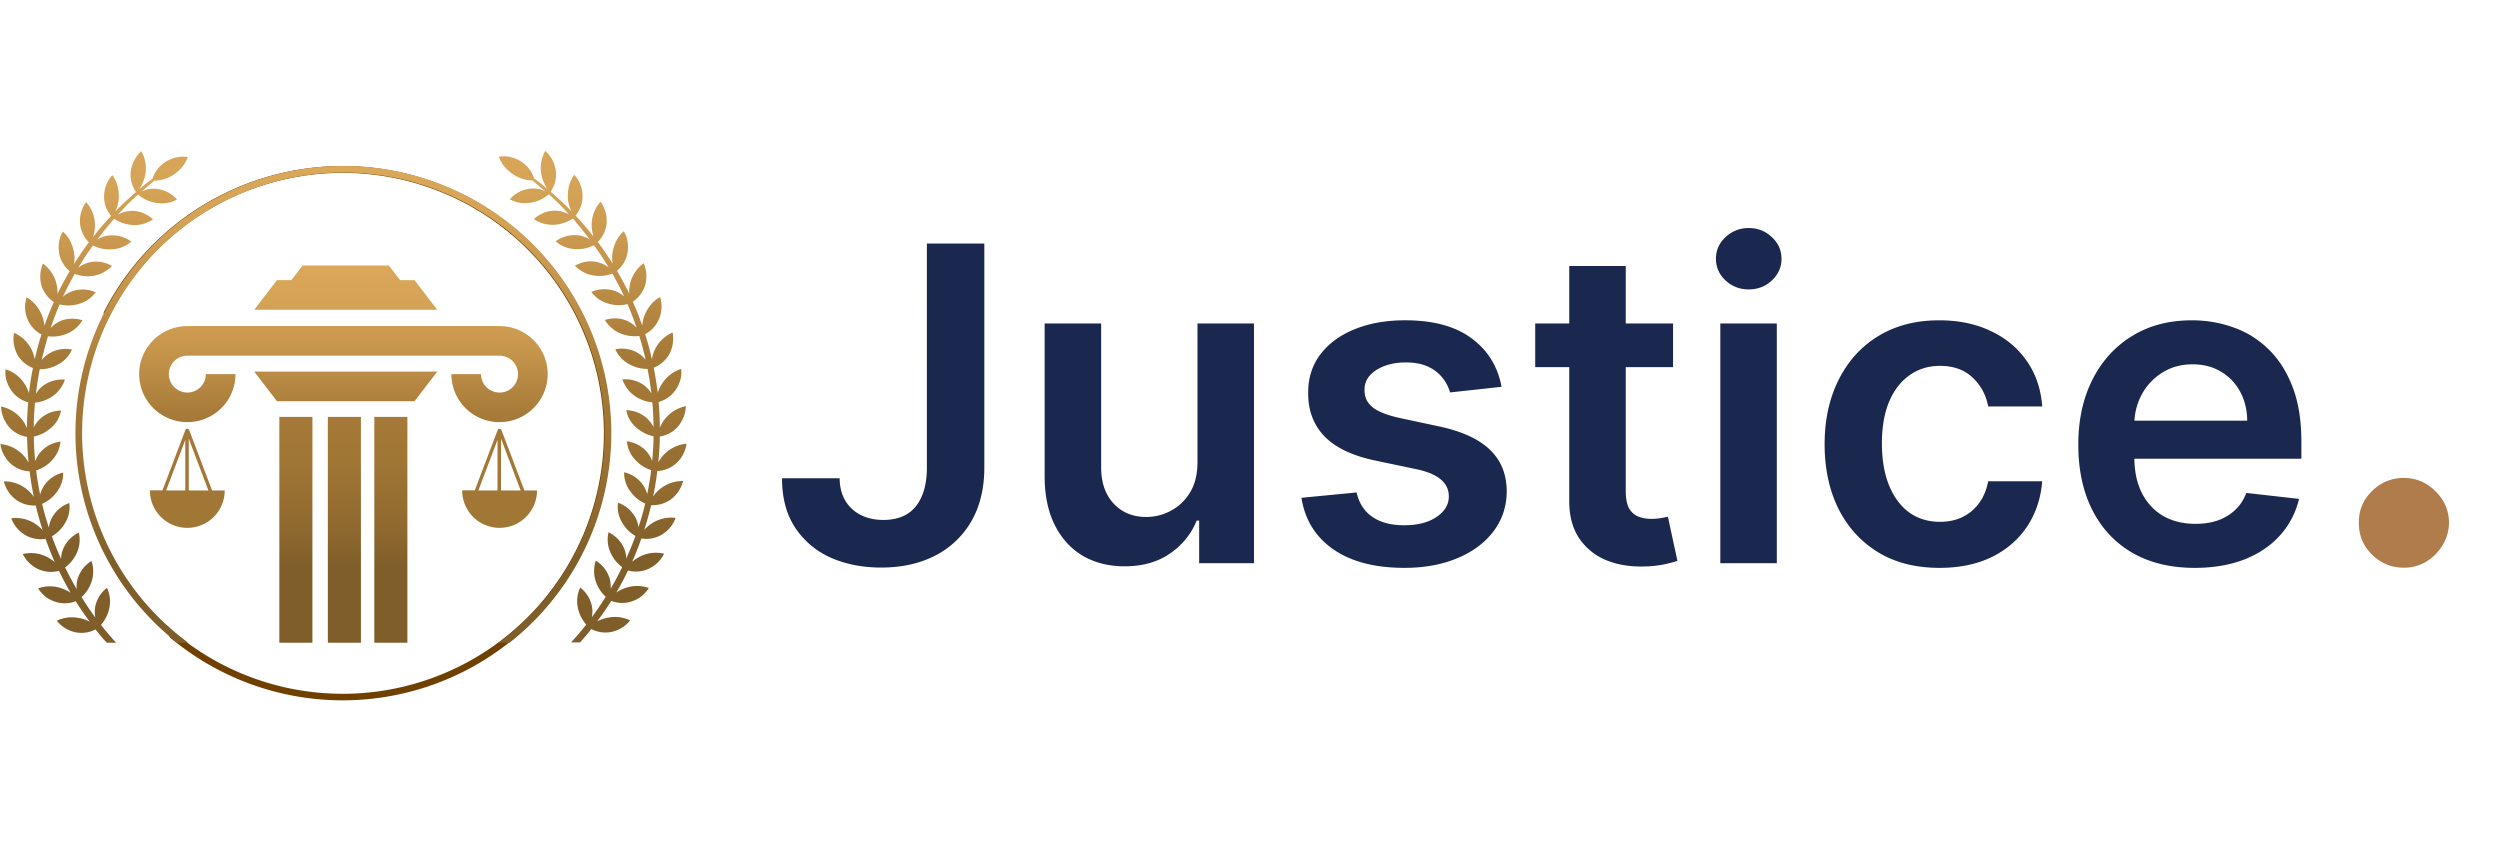
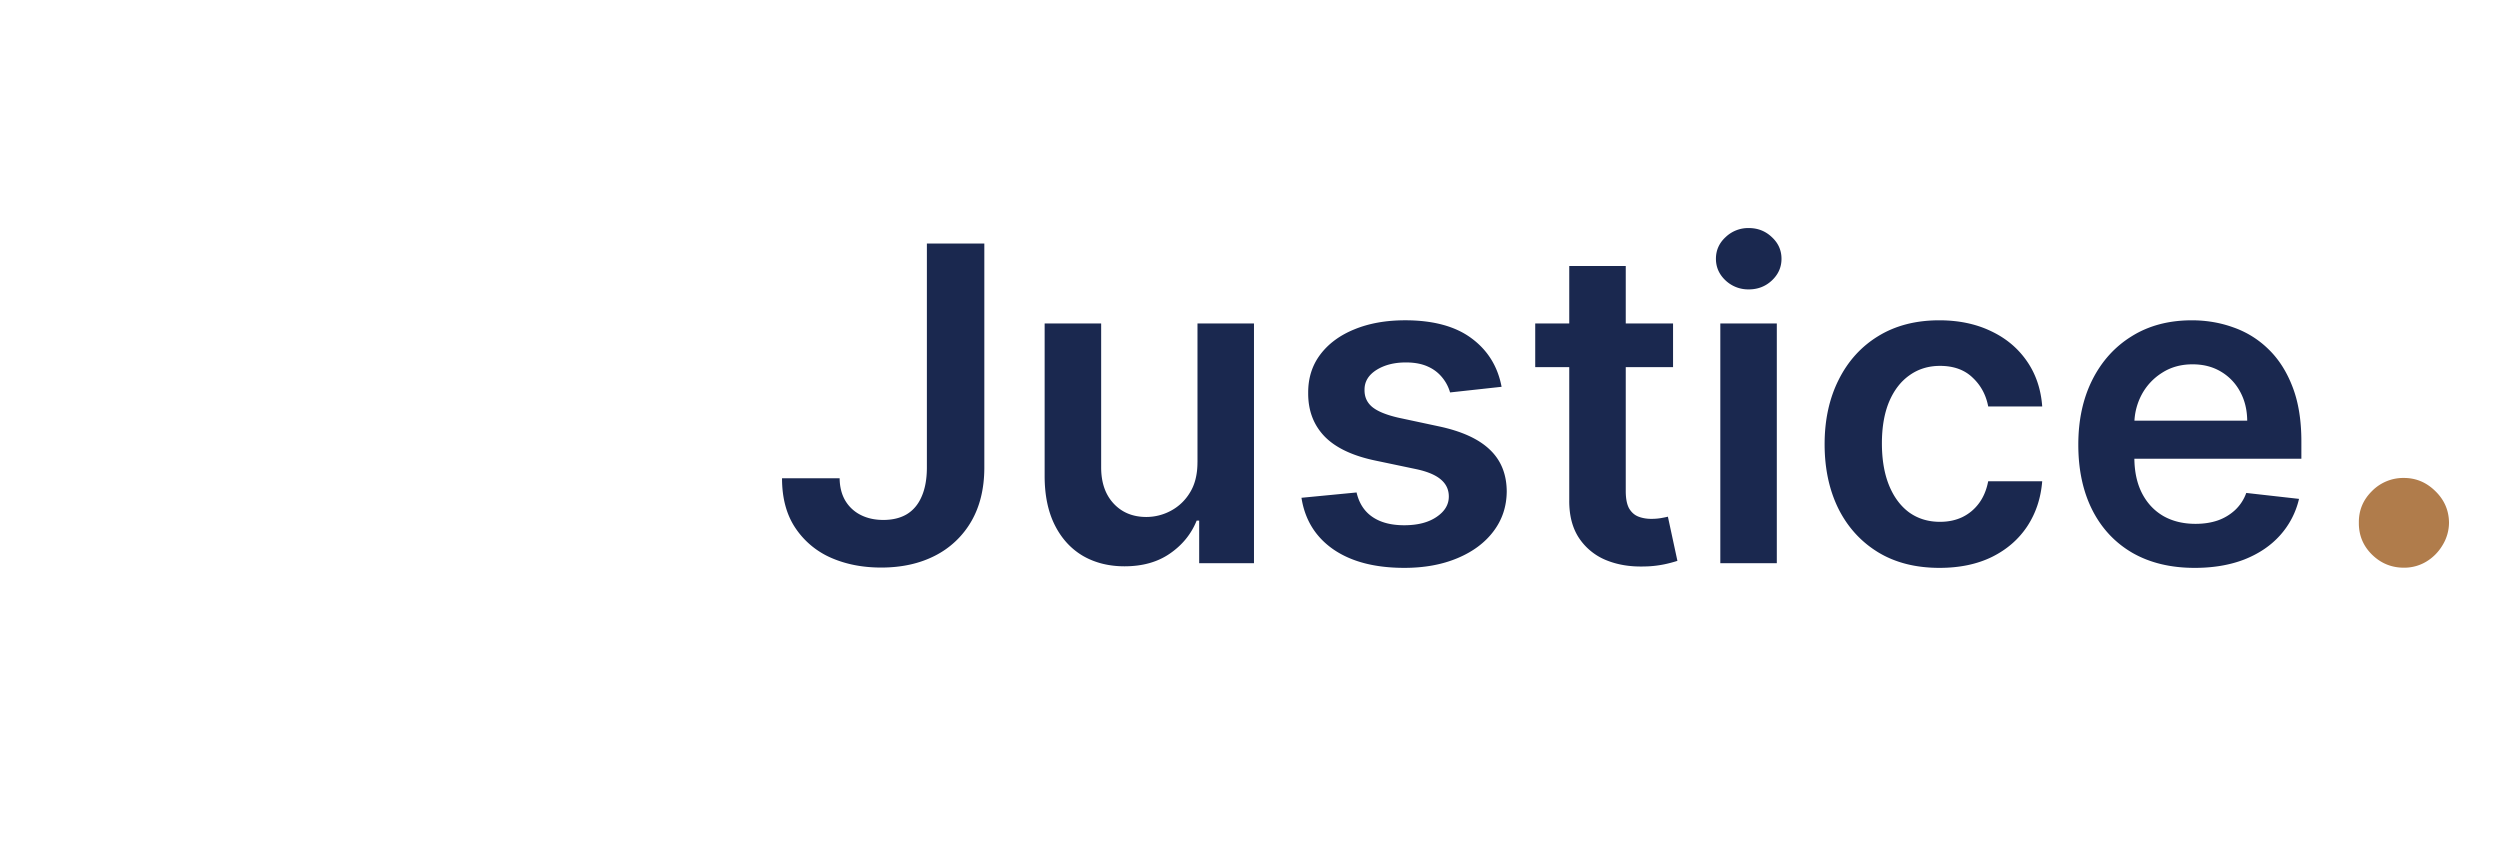
<svg xmlns="http://www.w3.org/2000/svg" width="182" height="62" fill="none">
  <path fill="#1A284F" d="M67.477 17.727h4.182v16.364c-.008 1.5-.326 2.792-.955 3.875a6.377 6.377 0 0 1-2.636 2.489c-1.121.575-2.428.863-3.92.863-1.364 0-2.591-.242-3.682-.727a5.999 5.999 0 0 1-2.58-2.182c-.636-.962-.954-2.159-.954-3.59h4.193c.008.628.144 1.17.41 1.624a2.72 2.72 0 0 0 1.124 1.046c.477.242 1.027.363 1.648.363.674 0 1.246-.14 1.716-.42.47-.288.826-.712 1.068-1.273.25-.56.379-1.25.386-2.068V17.727zm19.7 15.932V23.546h4.113V41H87.3v-3.102h-.182c-.394.977-1.041 1.776-1.943 2.397-.894.622-1.996.932-3.307.932-1.144 0-2.155-.253-3.034-.761-.871-.515-1.553-1.261-2.045-2.239-.493-.985-.739-2.174-.739-3.568V23.546h4.114v10.477c0 1.106.303 1.985.909 2.636.606.652 1.401.977 2.386.977a3.77 3.77 0 0 0 1.762-.443 3.582 3.582 0 0 0 1.397-1.318c.371-.59.557-1.33.557-2.216zm22.138-5.5-3.75.41a3.012 3.012 0 0 0-.556-1.069 2.773 2.773 0 0 0-1.046-.807c-.439-.204-.977-.307-1.614-.307-.856 0-1.575.186-2.159.557-.575.371-.86.852-.852 1.443-.007.508.178.92.557 1.239.386.318 1.023.58 1.909.784l2.977.637c1.652.355 2.879.92 3.682 1.693.811.772 1.22 1.784 1.227 3.034-.007 1.098-.329 2.068-.966 2.909-.628.833-1.503 1.485-2.625 1.954-1.121.47-2.409.705-3.863.705-2.137 0-3.856-.447-5.16-1.341-1.302-.901-2.079-2.155-2.329-3.761l4.011-.387c.182.788.569 1.383 1.16 1.784.591.402 1.359.603 2.306.603.978 0 1.762-.201 2.353-.603.598-.401.897-.897.897-1.488 0-.5-.193-.913-.579-1.239-.379-.326-.97-.576-1.773-.75l-2.977-.625c-1.674-.348-2.913-.935-3.716-1.761-.803-.834-1.2-1.887-1.193-3.16-.008-1.075.284-2.007.875-2.795.598-.795 1.428-1.409 2.488-1.84 1.069-.44 2.3-.66 3.694-.66 2.045 0 3.655.436 4.829 1.307 1.182.871 1.913 2.05 2.193 3.534zm12.483-4.613v3.181h-10.034v-3.181h10.034zm-7.557-4.182h4.114V35.75c0 .553.083.977.25 1.273.174.288.402.485.682.59.28.107.591.16.932.16.257 0 .492-.02.704-.057.22-.038.387-.072.5-.102l.693 3.216a9.357 9.357 0 0 1-.943.25 7.706 7.706 0 0 1-1.477.159c-1.03.03-1.958-.125-2.784-.466a4.33 4.33 0 0 1-1.966-1.614c-.477-.727-.712-1.636-.705-2.727V19.364zM125.239 41V23.546h4.113V41h-4.113zm2.068-19.932a2.4 2.4 0 0 1-1.682-.648c-.47-.439-.705-.966-.705-1.58 0-.62.235-1.147.705-1.579a2.378 2.378 0 0 1 1.682-.659c.659 0 1.22.22 1.682.66.469.431.704.958.704 1.579 0 .613-.235 1.14-.704 1.58-.462.431-1.023.647-1.682.647zm13.889 20.273c-1.742 0-3.239-.383-4.489-1.148-1.242-.765-2.2-1.822-2.875-3.17-.666-1.356-1-2.917-1-4.682 0-1.773.341-3.337 1.023-4.693.682-1.364 1.644-2.424 2.886-3.182 1.25-.765 2.728-1.148 4.432-1.148 1.417 0 2.671.261 3.762.784 1.098.515 1.973 1.247 2.625 2.194.651.939 1.022 2.037 1.113 3.295h-3.932c-.159-.841-.537-1.542-1.136-2.102-.591-.569-1.382-.853-2.375-.853-.841 0-1.579.228-2.216.682-.636.447-1.132 1.091-1.488 1.932-.349.84-.523 1.849-.523 3.023 0 1.19.174 2.212.523 3.068.348.848.837 1.504 1.465 1.966.637.454 1.383.682 2.239.682.606 0 1.148-.114 1.625-.341.485-.235.89-.572 1.216-1.012.326-.439.549-.973.67-1.602h3.932c-.098 1.235-.462 2.33-1.091 3.284-.628.947-1.484 1.69-2.568 2.227-1.083.53-2.356.796-3.818.796zm18.582 0c-1.75 0-3.261-.364-4.534-1.091-1.265-.735-2.238-1.773-2.92-3.114-.682-1.348-1.023-2.935-1.023-4.761 0-1.796.341-3.371 1.023-4.727.689-1.364 1.651-2.424 2.886-3.182 1.235-.765 2.686-1.148 4.352-1.148 1.076 0 2.091.174 3.046.523a6.87 6.87 0 0 1 2.545 1.59c.743.72 1.326 1.637 1.75 2.75.425 1.107.637 2.425.637 3.955v1.262h-14.307v-2.773h10.364c-.008-.788-.178-1.489-.512-2.102a3.718 3.718 0 0 0-1.397-1.466c-.591-.356-1.281-.534-2.069-.534-.841 0-1.579.204-2.216.613a4.229 4.229 0 0 0-1.488 1.591 4.565 4.565 0 0 0-.534 2.148v2.42c0 1.016.185 1.887.557 2.614.371.72.89 1.273 1.556 1.66.667.378 1.447.567 2.341.567.599 0 1.14-.083 1.625-.25a3.608 3.608 0 0 0 1.262-.761 3.16 3.16 0 0 0 .806-1.239l3.841.432a5.982 5.982 0 0 1-1.386 2.66c-.674.75-1.538 1.333-2.591 1.75-1.053.408-2.258.613-3.614.613z" />
  <path fill="#B07C4B" d="M175.006 41.328c-.904 0-1.68-.318-2.326-.954-.647-.637-.965-1.412-.955-2.327-.01-.895.308-1.66.955-2.297a3.197 3.197 0 0 1 2.326-.955c.875 0 1.636.319 2.282.955.657.636.99 1.402 1 2.297a3.175 3.175 0 0 1-.478 1.655 3.426 3.426 0 0 1-1.193 1.194 3.104 3.104 0 0 1-1.611.432z" />
  <g clip-path="url(#a)">
    <path fill="url(#b)" d="M22.744 30.35h-2.408v16.439h2.408v-16.44z" />
    <path fill="url(#c)" d="M26.275 30.35h-2.408v16.439h2.408v-16.44z" />
-     <path fill="url(#d)" d="M29.658 46.789v-16.44H27.25v16.44" />
    <path fill="url(#e)" d="M36.366 23.74H13.639a3.513 3.513 0 0 0-3.24 2.158 3.486 3.486 0 0 0 .76 3.81 3.51 3.51 0 0 0 3.821.757 3.503 3.503 0 0 0 1.574-1.287c.385-.575.59-1.251.59-1.943h-2.159a1.34 1.34 0 0 1-.83 1.24 1.35 1.35 0 0 1-1.837-.978 1.339 1.339 0 0 1 .573-1.378 1.35 1.35 0 0 1 .748-.226h22.727a1.35 1.35 0 0 1 1.244.829 1.34 1.34 0 0 1-.981 1.83 1.35 1.35 0 0 1-1.383-.57 1.34 1.34 0 0 1-.226-.747h-2.16a3.5 3.5 0 0 0 .59 1.943 3.504 3.504 0 0 0 3.6 1.486 3.51 3.51 0 0 0 1.795-.957 3.493 3.493 0 0 0 .76-3.81 3.513 3.513 0 0 0-3.24-2.158z" />
    <path fill="url(#f)" d="M31.83 27.055H18.509l1.655 2.154h10.013l1.655-2.154z" />
    <path fill="url(#g)" d="M30.176 20.393h-1.048l-.817-1.065h-6.283l-.817 1.065h-1.048l-1.655 2.154H31.83l-1.655-2.154z" />
    <path fill="url(#h)" d="M39.09 35.704h-.916l-1.667-4.395a.13.13 0 0 0-.09-.076.116.116 0 0 0-.068-.022.122.122 0 0 0-.118.092l-1.667 4.395h-.916v.014c0 .72.287 1.41.798 1.92a2.727 2.727 0 0 0 3.85 0c.51-.51.798-1.2.798-1.92l-.004-.008zm-1.186 0h-1.429V31.93l1.429 3.774zm-1.685-3.68v3.68h-1.392l1.392-3.68z" />
    <path fill="url(#i)" d="M16.355 35.704h-.915l-1.667-4.395a.124.124 0 0 0-.09-.076.115.115 0 0 0-.068-.022.122.122 0 0 0-.119.092l-1.666 4.395h-.916v.014c0 .72.287 1.41.797 1.92a2.727 2.727 0 0 0 3.851 0c.51-.51.797-1.2.797-1.92l-.004-.008zm-1.186 0h-1.428V31.93l1.428 3.774zm-1.68-3.68v3.68h-1.393l1.393-3.68z" />
    <path fill="#704001" d="m7.547 22.756.148.734a.226.226 0 0 0 .076-.086 18.985 18.985 0 0 1 7.97-8.45 19.063 19.063 0 0 1 22 2.566 18.949 18.949 0 0 1 5.8 10.056 18.91 18.91 0 0 1-1.16 11.541 18.98 18.98 0 0 1-7.685 8.71 19.061 19.061 0 0 1-22.074-1.84 6.395 6.395 0 0 1-.431-.399l.164.8a19.55 19.55 0 0 0 22.53 1.883 19.468 19.468 0 0 0 7.888-8.84 19.399 19.399 0 0 0 1.29-11.763 19.435 19.435 0 0 0-5.784-10.331 19.554 19.554 0 0 0-22.404-3.02 19.477 19.477 0 0 0-8.328 8.427v.012z" />
    <path fill="url(#j)" d="M12.9 46.789h.752a.221.221 0 0 0-.072-.09 18.966 18.966 0 0 1-6.723-9.468 18.912 18.912 0 0 1 .065-11.601 18.967 18.967 0 0 1 6.83-9.393 19.057 19.057 0 0 1 22.153-.24 18.97 18.97 0 0 1 7.032 9.241 18.913 18.913 0 0 1 .32 11.597 18.963 18.963 0 0 1-6.515 9.612 8.466 8.466 0 0 1-.473.342h.825a19.447 19.447 0 0 0 6.63-9.814 19.396 19.396 0 0 0-.302-11.829 19.455 19.455 0 0 0-7.12-9.465 19.544 19.544 0 0 0-11.304-3.6 19.543 19.543 0 0 0-11.304 3.6 19.455 19.455 0 0 0-7.12 9.465 19.397 19.397 0 0 0-.302 11.829 19.447 19.447 0 0 0 6.629 9.814z" />
-     <path fill="url(#k)" d="M7.77 46.789h.682c-.38-.42-.752-.85-1.102-1.297.31-.352.522-.78.613-1.24a2.306 2.306 0 0 0-.176-1.459 2.319 2.319 0 0 0-.846 1.33 2.192 2.192 0 0 0 0 .832 21 21 0 0 1-1.002-1.486 2.642 2.642 0 0 0 .74-1.163 2.28 2.28 0 0 0 .104-.761 1.968 1.968 0 0 0-.126-.707c-.46.286-.808.72-.984 1.232a2.124 2.124 0 0 0-.09.811 24.18 24.18 0 0 1-.84-1.568c.375-.28.67-.652.858-1.08.204-.46.252-.972.136-1.46a2.32 2.32 0 0 0-1.108 1.116 1.94 1.94 0 0 0-.18.799c-.2-.428-.375-.86-.543-1.295-.044-.117-.084-.233-.128-.351.407-.237.743-.577.973-.987.258-.431.362-.937.295-1.434-.51.175-.941.526-1.216.988a1.95 1.95 0 0 0-.273.8 22.083 22.083 0 0 1-.493-1.728c.434-.19.807-.494 1.08-.88.306-.4.467-.894.457-1.398a2.283 2.283 0 0 0-1.322.853c-.16.218-.28.463-.353.723a.338.338 0 0 1 0 .044 22.17 22.17 0 0 1-.294-1.776c.45-.143.854-.405 1.168-.757.177-.19.321-.41.426-.647.092-.222.151-.455.177-.693A2.288 2.288 0 0 0 3 32.855c-.194.21-.343.458-.438.727a22.59 22.59 0 0 1-.1-1.798c.461-.098.89-.314 1.242-.627.388-.324.65-.774.739-1.27a2.29 2.29 0 0 0-1.465.553c-.214.188-.39.416-.519.67 0-.598.034-1.198.089-1.797a2.692 2.692 0 0 0 1.31-.49c.21-.15.393-.334.54-.545.14-.196.25-.41.33-.637a2.34 2.34 0 0 0-1.537.4c-.234.169-.43.384-.577.633.07-.6.166-1.199.282-1.798.471.009.936-.112 1.342-.35.45-.233.804-.614 1.002-1.079a2.312 2.312 0 0 0-1.556.226c-.24.13-.453.301-.63.508a.271.271 0 0 0-.02.03c.134-.584.288-1.16.461-1.73a2.72 2.72 0 0 0 1.403-.2 2.37 2.37 0 0 0 1.104-.967 2.489 2.489 0 0 0-.788-.112c-.275 0-.548.055-.801.164-.278.12-.527.297-.731.52.2-.584.418-1.162.66-1.727.469.119.961.103 1.421-.044a2.254 2.254 0 0 0 1.202-.837 2.32 2.32 0 0 0-1.569-.118 2.107 2.107 0 0 0-.723.364c-.034.028-.064.058-.094.086.26-.567.549-1.123.858-1.668.46.17.957.213 1.44.124a2.357 2.357 0 0 0 1.008-.468c.096-.07.185-.15.266-.238a2.502 2.502 0 0 0-.745-.28 2.181 2.181 0 0 0-1.705.4c.188-.313.383-.622.585-.927.156-.231.319-.457.48-.683.44.226.934.321 1.425.276a2.25 2.25 0 0 0 1.365-.56 2.323 2.323 0 0 0-1.509-.45 2.127 2.127 0 0 0-.783.2 2.587 2.587 0 0 0-.189.113 30.16 30.16 0 0 1 1.23-1.523c.423.283.917.441 1.425.458.259.007.518-.028.765-.104.114-.04.225-.086.333-.14.109-.048.214-.107.312-.174a2.514 2.514 0 0 0-.669-.433 2.052 2.052 0 0 0-.787-.18 2.18 2.18 0 0 0-1.094.268c.144-.158.286-.32.437-.472.324-.35.669-.673 1.024-.987.389.34.87.555 1.384.618.5.08 1.011-.01 1.452-.256a2.308 2.308 0 0 0-1.376-.76 2.113 2.113 0 0 0-.801.029 2.02 2.02 0 0 0-.411.162c.31-.27.625-.536.936-.8.5-.006.988-.16 1.402-.441.239-.159.453-.351.637-.571a2.44 2.44 0 0 0 .4-.712 3.144 3.144 0 0 0-.434-.03 2.487 2.487 0 0 0-1.236.414 2.24 2.24 0 0 0-.902 1.199c-.12.086-.24.176-.36.265-.2.162-.401.328-.601.494.086-.126.16-.26.222-.4.118-.247.197-.511.234-.783a2.536 2.536 0 0 0-.306-1.582c-.427.385-.701.91-.773 1.478A2.257 2.257 0 0 0 9.9 13.98a24.45 24.45 0 0 0-1.512 1.42 2.48 2.48 0 0 0 .262-1.115 2.98 2.98 0 0 0-.116-.823 2.394 2.394 0 0 0-.355-.711 2.62 2.62 0 0 0-.26.334c-.075.12-.137.25-.184.383a2.39 2.39 0 0 0-.159.841 2.17 2.17 0 0 0 .511 1.41c-.334.356-.657.72-.966 1.097-.116.14-.224.286-.338.43.024-.08.046-.162.062-.244a2.66 2.66 0 0 0 .06-.815 2.538 2.538 0 0 0-.637-1.48 2.392 2.392 0 0 0-.44 1.608c.06.5.285.968.64 1.326a22.632 22.632 0 0 0-1.082 1.579c.056-.32.048-.647-.022-.963a2.89 2.89 0 0 0-.29-.78 2.367 2.367 0 0 0-.497-.619 2.76 2.76 0 0 0-.184.38 2.456 2.456 0 0 0-.072 1.27c.103.484.368.917.75 1.231-.32.543-.618 1.095-.889 1.658v-.102c.003-.27-.037-.54-.116-.799a2.531 2.531 0 0 0-.94-1.308 2.39 2.39 0 0 0-.086 1.664c.162.463.47.862.878 1.136-.252.57-.48 1.146-.685 1.73-.023-.3-.1-.595-.227-.869a2.97 2.97 0 0 0-.448-.699 2.403 2.403 0 0 0-.621-.5 2.283 2.283 0 0 0 .106 1.669c.201.442.545.804.977 1.029-.2.599-.35 1.198-.49 1.822 0-.034-.012-.066-.02-.1a2.432 2.432 0 0 0-.287-.763 2.53 2.53 0 0 0-1.202-1.077 2.443 2.443 0 0 0 .274 1.642c.259.417.645.74 1.102.92a23 23 0 0 0-.292 1.829 2.577 2.577 0 0 0-.4-.8 2.486 2.486 0 0 0-1.3-.936c-.03.282-.004.567.075.839.084.276.215.534.389.765.294.39.71.67 1.182.799a23.57 23.57 0 0 0-.09 1.882 2.412 2.412 0 0 0-.485-.777 2.58 2.58 0 0 0-1.403-.8c.026.572.25 1.118.631 1.545.336.356.782.59 1.267.665.012.627.05 1.255.112 1.878A2.616 2.616 0 0 0 .03 32.324c.033.28.121.552.259.799.135.251.314.477.529.667.375.318.846.503 1.338.525.077.623.18 1.243.308 1.858l-.058-.08a2.46 2.46 0 0 0-.587-.573 2.58 2.58 0 0 0-1.542-.478 2.4 2.4 0 0 0 .943 1.377c.407.272.891.405 1.38.38.145.603.313 1.202.504 1.797a2.868 2.868 0 0 0-.698-.56A2.56 2.56 0 0 0 .82 37.73c.2.54.588.989 1.093 1.265.43.227.923.308 1.403.231.2.574.425 1.14.673 1.697a2.952 2.952 0 0 0-.725-.452 2.537 2.537 0 0 0-1.603-.136c.254.518.69.924 1.226 1.141.446.178.939.207 1.403.082.262.541.545 1.077.849 1.598a2.61 2.61 0 0 0-.761-.358 2.507 2.507 0 0 0-1.603.036c.154.239.346.45.569.626.232.17.492.297.77.375a2.173 2.173 0 0 0 1.396-.066c.32.512.667 1.01 1.03 1.497a2.49 2.49 0 0 0-.802-.276 2.523 2.523 0 0 0-1.603.2c.357.45.869.755 1.437.853.474.078.96 0 1.386-.222.245.33.521.651.814.969z" />
    <path fill="url(#l)" d="M37.368 12.696c.414.281.902.435 1.403.441.31.27.625.536.935.8a2.067 2.067 0 0 0-.41-.162 2.113 2.113 0 0 0-.802-.028 2.308 2.308 0 0 0-1.376.759 2.25 2.25 0 0 0 1.452.256 2.585 2.585 0 0 0 1.385-.618c.354.314.699.638 1.023.987.15.152.293.314.437.472a2.18 2.18 0 0 0-1.094-.268 2.06 2.06 0 0 0-.787.18 2.54 2.54 0 0 0-.67.433c.1.067.204.126.313.174.108.054.22.1.333.14.248.076.506.111.765.104a2.724 2.724 0 0 0 1.425-.458c.43.49.84 1 1.23 1.523a2.59 2.59 0 0 0-.188-.112 2.127 2.127 0 0 0-.784-.2 2.323 2.323 0 0 0-1.508.45c.378.334.859.53 1.364.559.491.045.986-.05 1.424-.276.163.226.325.452.481.683.202.304.397.613.585.927a2.18 2.18 0 0 0-1.705-.4 2.503 2.503 0 0 0-.745.28c.081.088.17.167.267.238a2.285 2.285 0 0 0 1.02.463c.482.09.98.048 1.44-.123.308.545.6 1.1.857 1.668-.03-.028-.06-.058-.094-.086a2.107 2.107 0 0 0-.723-.364 2.32 2.32 0 0 0-1.569.118c.299.407.726.702 1.212.837.46.147.952.163 1.42.044.243.566.463 1.143.662 1.726a2.155 2.155 0 0 0-.731-.52 2.033 2.033 0 0 0-.792-.163 2.486 2.486 0 0 0-.787.112c.256.43.642.77 1.104.967.441.19.925.258 1.402.2a25.4 25.4 0 0 1 .46 1.73l-.02-.03a2.202 2.202 0 0 0-.628-.508 2.312 2.312 0 0 0-1.557-.226 2.19 2.19 0 0 0 1.002 1.08c.406.237.87.358 1.342.349.116.6.212 1.198.283 1.798a2.093 2.093 0 0 0-.577-.634 2.34 2.34 0 0 0-1.537-.4c.08.228.19.442.328.638.149.211.332.395.541.546a2.7 2.7 0 0 0 1.31.489c.055.6.083 1.199.089 1.798a2.227 2.227 0 0 0-.519-.671 2.285 2.285 0 0 0-1.465-.554c.09.497.35.947.74 1.27.352.314.78.53 1.242.628 0 .6-.042 1.199-.1 1.798a2.117 2.117 0 0 0-.44-.727 2.288 2.288 0 0 0-1.401-.705c.025.238.084.471.176.693.105.238.25.456.427.647.314.352.717.614 1.168.757-.075.6-.173 1.189-.295 1.776a.322.322 0 0 1 0-.044 2.227 2.227 0 0 0-.352-.723 2.283 2.283 0 0 0-1.323-.853c-.01.504.15.997.457 1.398.273.386.646.69 1.08.88-.14.581-.305 1.157-.493 1.727a1.951 1.951 0 0 0-.272-.799 2.278 2.278 0 0 0-1.217-.988 2.219 2.219 0 0 0 .295 1.434c.23.41.566.75.974.987-.044.118-.084.233-.129.351-.168.436-.35.867-.542 1.295a1.94 1.94 0 0 0-.18-.8A2.32 2.32 0 0 0 44.3 38.75a2.291 2.291 0 0 0 .137 1.46c.186.429.482.801.857 1.081-.26.533-.54 1.056-.84 1.568a2.121 2.121 0 0 0-.09-.81 2.353 2.353 0 0 0-.983-1.233 1.97 1.97 0 0 0-.127.707 2.28 2.28 0 0 0 .105.761 2.643 2.643 0 0 0 .739 1.163 24.9 24.9 0 0 1-1.012 1.486 2.188 2.188 0 0 0 0-.831 2.318 2.318 0 0 0-.845-1.33 2.306 2.306 0 0 0-.177 1.458c.092.46.303.888.613 1.24-.35.448-.72.877-1.102 1.297h.652c.284-.318.56-.64.825-.971.426.223.913.3 1.386.222a2.34 2.34 0 0 0 1.437-.853 2.523 2.523 0 0 0-1.603-.2 2.49 2.49 0 0 0-.801.276c.362-.488.709-.985 1.03-1.497a2.175 2.175 0 0 0 1.396.066c.277-.078.538-.205.77-.375.222-.176.415-.387.568-.626a2.507 2.507 0 0 0-1.602-.035 2.609 2.609 0 0 0-.762.357c.305-.521.59-1.057.85-1.598a2.23 2.23 0 0 0 1.402-.082c.535-.218.97-.624 1.224-1.14a2.537 2.537 0 0 0-1.603.135 2.954 2.954 0 0 0-.725.452c.249-.558.471-1.123.673-1.696.48.076.973-.005 1.403-.232a2.385 2.385 0 0 0 1.094-1.265 2.56 2.56 0 0 0-1.59.308c-.26.149-.495.338-.696.56.19-.592.358-1.191.503-1.799a2.26 2.26 0 0 0 1.38-.38c.47-.33.804-.819.944-1.376a2.576 2.576 0 0 0-1.543.478c-.226.157-.425.35-.587.573l-.058.08a19.24 19.24 0 0 0 .308-1.858 2.225 2.225 0 0 0 1.339-.525 2.4 2.4 0 0 0 .529-.667c.137-.247.225-.519.258-.8a2.626 2.626 0 0 0-2.051 1.357c.062-.623.1-1.25.112-1.878.484-.075.93-.31 1.266-.665a2.48 2.48 0 0 0 .63-1.544 2.566 2.566 0 0 0-1.411.799 2.41 2.41 0 0 0-.485.777c0-.63-.034-1.257-.09-1.882.471-.128.887-.41 1.181-.8.174-.23.305-.489.39-.764.079-.272.104-.557.073-.84-.524.162-.98.491-1.298.938-.183.24-.322.51-.41.799a23.435 23.435 0 0 0-.293-1.828 2.29 2.29 0 0 0 1.102-.921c.28-.499.378-1.08.274-1.642a2.53 2.53 0 0 0-1.202 1.077 2.432 2.432 0 0 0-.286.763c0 .034-.014.066-.02.1-.14-.614-.3-1.221-.491-1.822.432-.225.776-.587.977-1.03a2.283 2.283 0 0 0 .107-1.667c-.234.13-.444.3-.621.5a2.974 2.974 0 0 0-.45.698 2.539 2.539 0 0 0-.225.87 23.313 23.313 0 0 0-.686-1.73c.409-.275.717-.674.878-1.137a2.39 2.39 0 0 0-.086-1.664 2.531 2.531 0 0 0-.94 1.308c-.08.259-.118.529-.116.8v.101a22.007 22.007 0 0 0-.89-1.658c.383-.313.648-.747.752-1.23a2.457 2.457 0 0 0-.073-1.271 2.757 2.757 0 0 0-.184-.38c-.2.177-.367.387-.497.62a2.892 2.892 0 0 0-.29.779c-.07.316-.078.643-.022.963a22.243 22.243 0 0 0-1.082-1.579c.355-.358.581-.825.641-1.326a2.391 2.391 0 0 0-.44-1.608 2.538 2.538 0 0 0-.638 1.48 2.69 2.69 0 0 0 .06.815c.016.082.038.164.062.244-.114-.144-.222-.29-.338-.43a21.878 21.878 0 0 0-.964-1.096 2.18 2.18 0 0 0 .509-1.41 2.393 2.393 0 0 0-.158-.842 2.002 2.002 0 0 0-.185-.383 2.631 2.631 0 0 0-.26-.334 2.395 2.395 0 0 0-.355.711 2.942 2.942 0 0 0-.116.823c0 .387.09.769.263 1.115-.483-.495-.99-.967-1.513-1.42a2.26 2.26 0 0 0 .383-1.493 2.394 2.394 0 0 0-.774-1.478 2.537 2.537 0 0 0-.072 2.365c.061.14.136.274.223.4-.2-.166-.401-.332-.602-.494-.12-.09-.24-.18-.36-.265a2.236 2.236 0 0 0-.902-1.199 2.486 2.486 0 0 0-1.236-.413c-.145 0-.29.01-.434.03.092.257.228.498.4.71.189.224.41.419.655.578z" />
  </g>
  <defs>
    <linearGradient id="b" x1="21.54" x2="21.54" y1="17.806" y2="46.405" gradientUnits="userSpaceOnUse">
      <stop stop-color="#DBA85A" />
      <stop offset=".11" stop-color="#D5A356" />
      <stop offset=".25" stop-color="#C6954C" />
      <stop offset=".4" stop-color="#AC7F3B" />
      <stop offset=".43" stop-color="#A67A37" />
      <stop offset=".55" stop-color="#A07635" />
      <stop offset=".71" stop-color="#916A30" />
      <stop offset=".82" stop-color="#805E2A" />
    </linearGradient>
    <linearGradient id="c" x1="25.071" x2="25.071" y1="17.806" y2="46.405" gradientUnits="userSpaceOnUse">
      <stop stop-color="#DBA85A" />
      <stop offset=".11" stop-color="#D5A356" />
      <stop offset=".25" stop-color="#C6954C" />
      <stop offset=".4" stop-color="#AC7F3B" />
      <stop offset=".43" stop-color="#A67A37" />
      <stop offset=".55" stop-color="#A07635" />
      <stop offset=".71" stop-color="#916A30" />
      <stop offset=".82" stop-color="#805E2A" />
    </linearGradient>
    <linearGradient id="d" x1="28.454" x2="28.454" y1="17.806" y2="46.405" gradientUnits="userSpaceOnUse">
      <stop stop-color="#DBA85A" />
      <stop offset=".11" stop-color="#D5A356" />
      <stop offset=".25" stop-color="#C6954C" />
      <stop offset=".4" stop-color="#AC7F3B" />
      <stop offset=".43" stop-color="#A67A37" />
      <stop offset=".55" stop-color="#A07635" />
      <stop offset=".71" stop-color="#916A30" />
      <stop offset=".82" stop-color="#805E2A" />
    </linearGradient>
    <linearGradient id="e" x1="25.002" x2="25.002" y1="19.227" y2="44.589" gradientUnits="userSpaceOnUse">
      <stop stop-color="#DBA85A" />
      <stop offset=".11" stop-color="#D5A356" />
      <stop offset=".25" stop-color="#C6954C" />
      <stop offset=".4" stop-color="#AC7F3B" />
      <stop offset=".43" stop-color="#A67A37" />
      <stop offset=".55" stop-color="#A07635" />
      <stop offset=".71" stop-color="#916A30" />
      <stop offset=".82" stop-color="#805E2A" />
    </linearGradient>
    <linearGradient id="f" x1="25.169" x2="25.169" y1="19.224" y2="44.589" gradientUnits="userSpaceOnUse">
      <stop stop-color="#DBA85A" />
      <stop offset=".11" stop-color="#D5A356" />
      <stop offset=".25" stop-color="#C6954C" />
      <stop offset=".4" stop-color="#AC7F3B" />
      <stop offset=".43" stop-color="#A67A37" />
      <stop offset=".55" stop-color="#A07635" />
      <stop offset=".71" stop-color="#916A30" />
      <stop offset=".82" stop-color="#805E2A" />
    </linearGradient>
    <linearGradient id="g" x1="25.169" x2="25.169" y1="19.224" y2="44.589" gradientUnits="userSpaceOnUse">
      <stop stop-color="#DBA85A" />
      <stop offset=".11" stop-color="#D5A356" />
      <stop offset=".25" stop-color="#C6954C" />
      <stop offset=".4" stop-color="#AC7F3B" />
      <stop offset=".43" stop-color="#A67A37" />
      <stop offset=".55" stop-color="#A07635" />
      <stop offset=".71" stop-color="#916A30" />
      <stop offset=".82" stop-color="#805E2A" />
    </linearGradient>
    <linearGradient id="h" x1="35.83" x2="36.88" y1="-27.342" y2="96.498" gradientUnits="userSpaceOnUse">
      <stop stop-color="#DBA85A" />
      <stop offset=".11" stop-color="#D5A356" />
      <stop offset=".25" stop-color="#C6954C" />
      <stop offset=".4" stop-color="#AC7F3B" />
      <stop offset=".43" stop-color="#A67A37" />
      <stop offset=".55" stop-color="#A07635" />
      <stop offset=".71" stop-color="#916A30" />
      <stop offset=".82" stop-color="#805E2A" />
    </linearGradient>
    <linearGradient id="i" x1="13.096" x2="14.146" y1="-27.342" y2="96.498" gradientUnits="userSpaceOnUse">
      <stop stop-color="#DBA85A" />
      <stop offset=".11" stop-color="#D5A356" />
      <stop offset=".25" stop-color="#C6954C" />
      <stop offset=".4" stop-color="#AC7F3B" />
      <stop offset=".43" stop-color="#A67A37" />
      <stop offset=".55" stop-color="#A07635" />
      <stop offset=".71" stop-color="#916A30" />
      <stop offset=".82" stop-color="#805E2A" />
    </linearGradient>
    <linearGradient id="j" x1="24.831" x2="25.128" y1="12.085" y2="47.037" gradientUnits="userSpaceOnUse">
      <stop stop-color="#DBA85A" />
      <stop offset=".11" stop-color="#D5A356" />
      <stop offset=".25" stop-color="#C6954C" />
      <stop offset=".4" stop-color="#AC7F3B" />
      <stop offset=".43" stop-color="#A67A37" />
      <stop offset=".55" stop-color="#A07635" />
      <stop offset=".71" stop-color="#916A30" />
      <stop offset=".82" stop-color="#805E2A" />
    </linearGradient>
    <linearGradient id="k" x1="6.835" x2="6.835" y1="9.55" y2="46.881" gradientUnits="userSpaceOnUse">
      <stop stop-color="#DBA85A" />
      <stop offset=".11" stop-color="#D5A356" />
      <stop offset=".25" stop-color="#C6954C" />
      <stop offset=".4" stop-color="#AC7F3B" />
      <stop offset=".43" stop-color="#A67A37" />
      <stop offset=".55" stop-color="#A07635" />
      <stop offset=".71" stop-color="#916A30" />
      <stop offset=".82" stop-color="#805E2A" />
    </linearGradient>
    <linearGradient id="l" x1="43.16" x2="43.16" y1="9.55" y2="46.881" gradientUnits="userSpaceOnUse">
      <stop stop-color="#DBA85A" />
      <stop offset=".11" stop-color="#D5A356" />
      <stop offset=".25" stop-color="#C6954C" />
      <stop offset=".4" stop-color="#AC7F3B" />
      <stop offset=".43" stop-color="#A67A37" />
      <stop offset=".55" stop-color="#A07635" />
      <stop offset=".71" stop-color="#916A30" />
      <stop offset=".82" stop-color="#805E2A" />
    </linearGradient>
    <clipPath id="a">
-       <path fill="#fff" d="M0 11h50v40H0z" />
-     </clipPath>
+       </clipPath>
  </defs>
</svg>